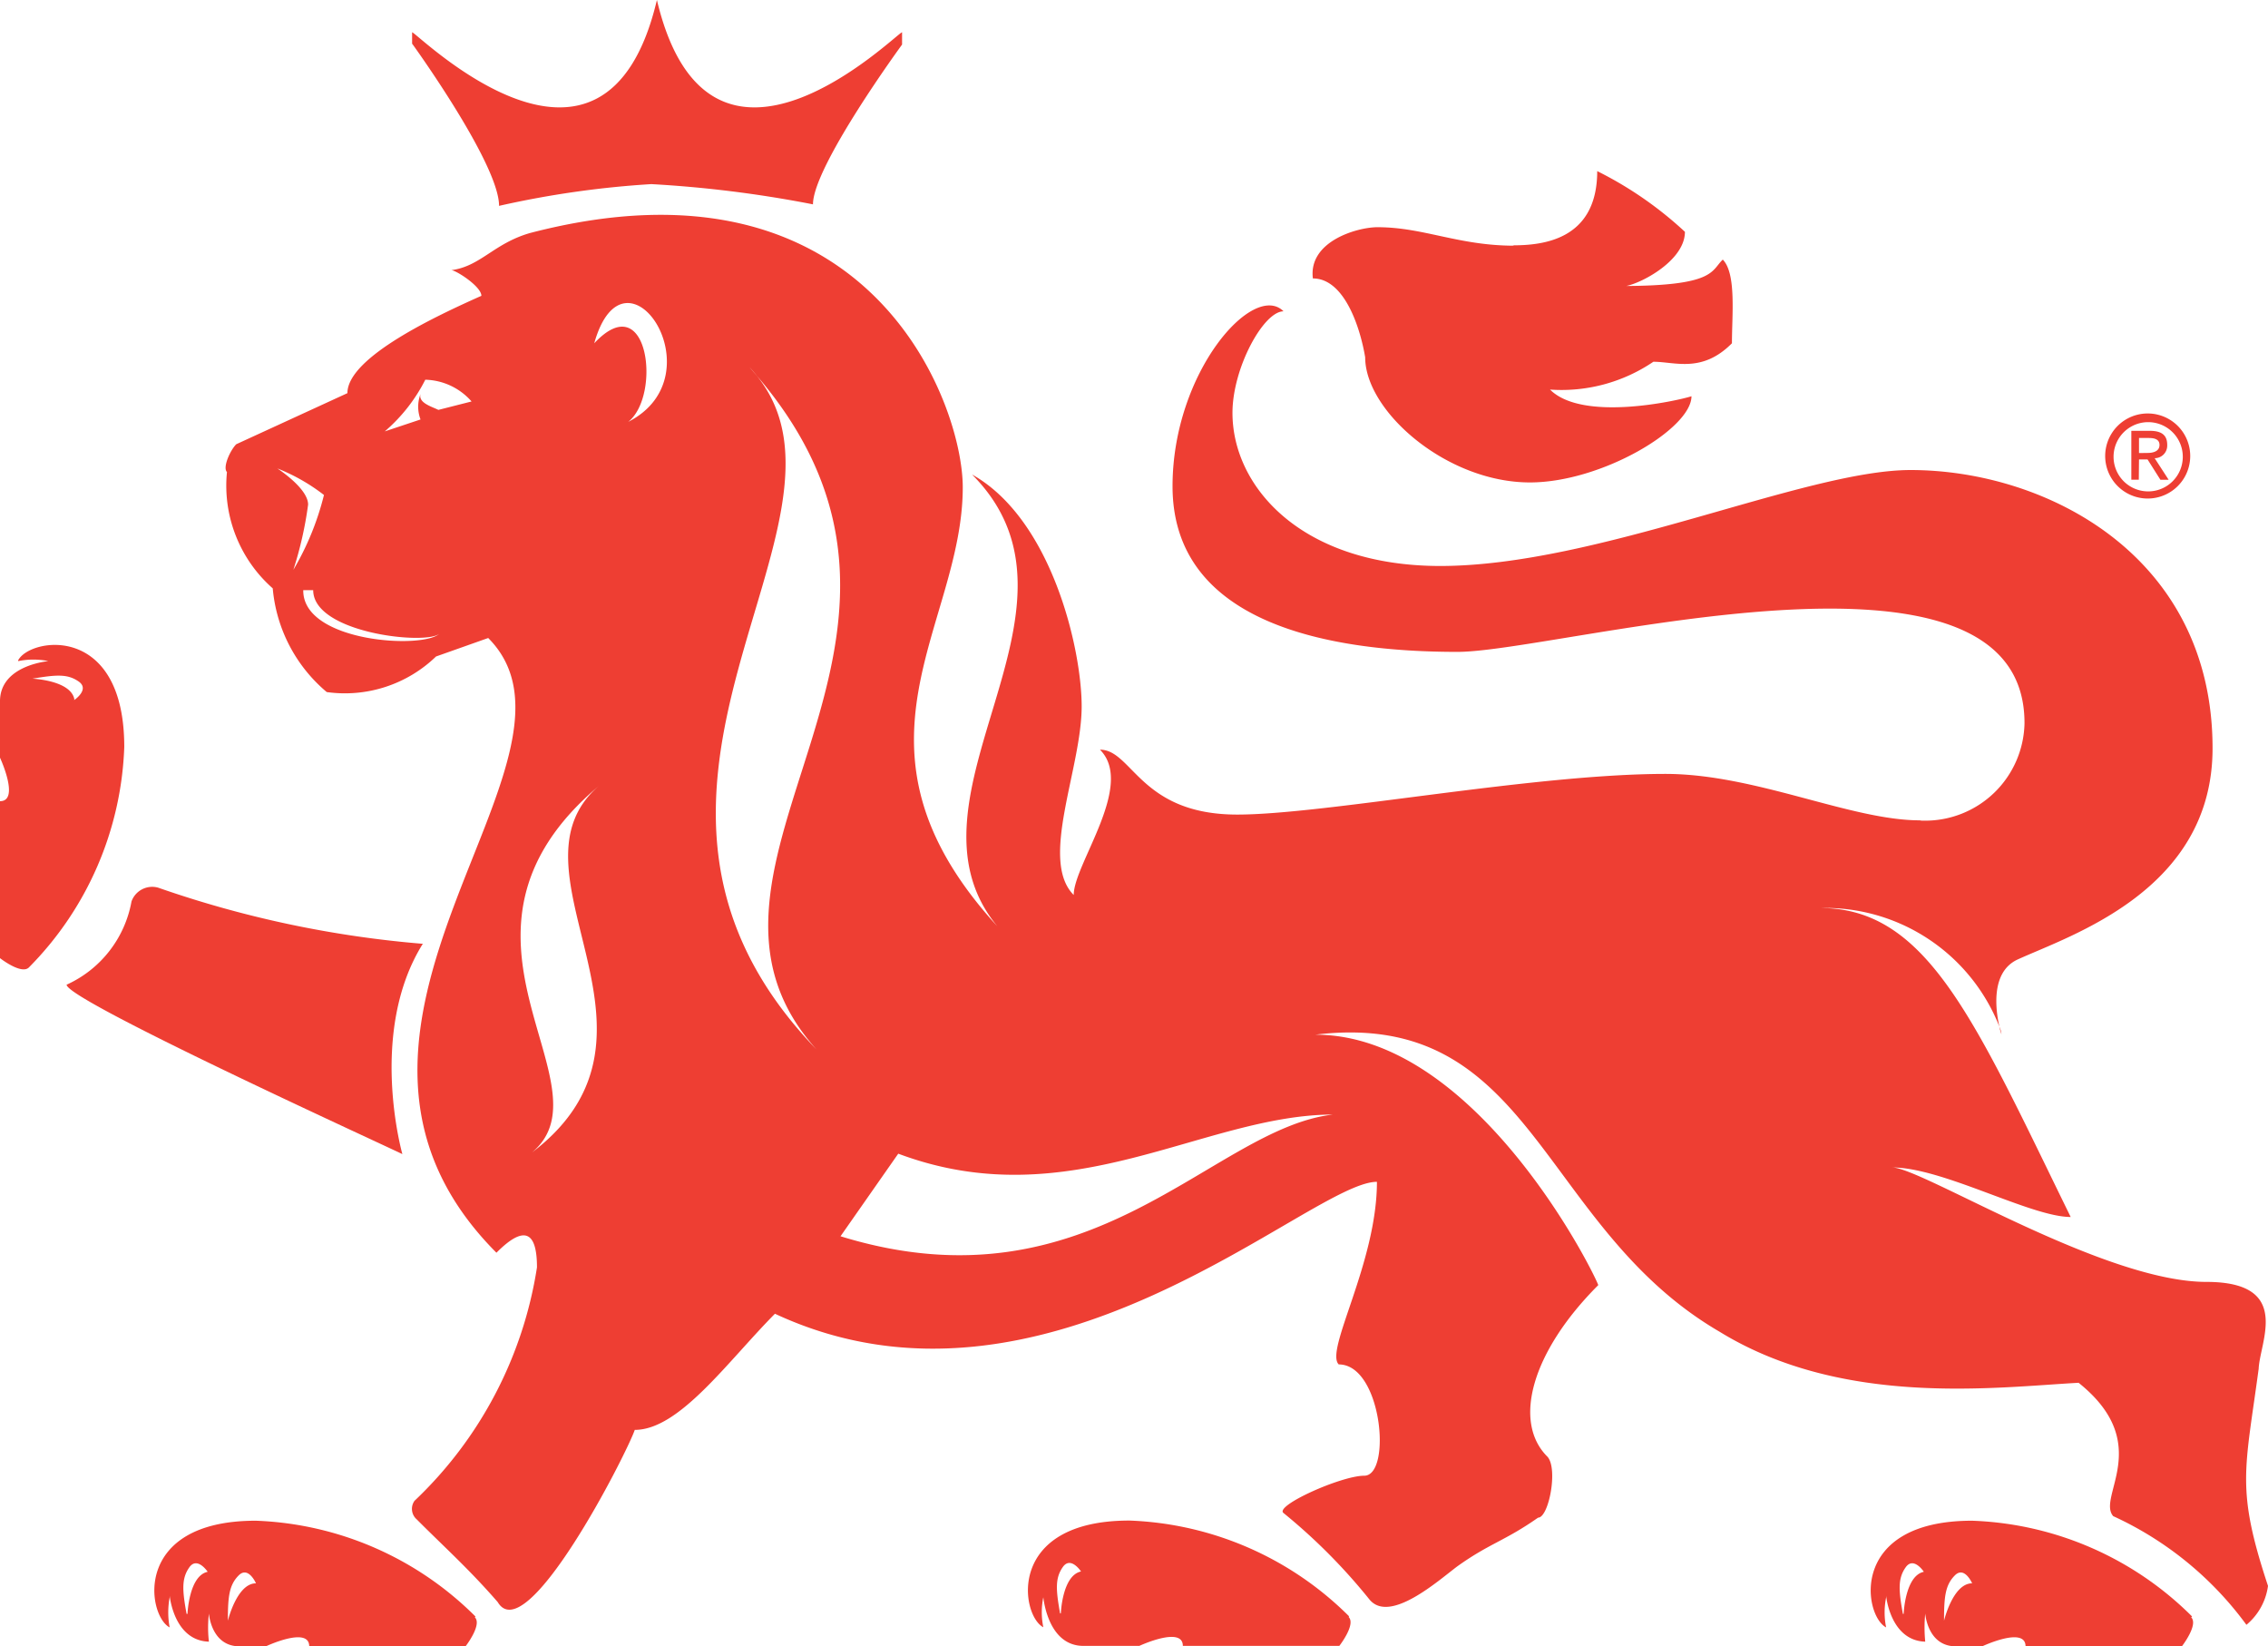
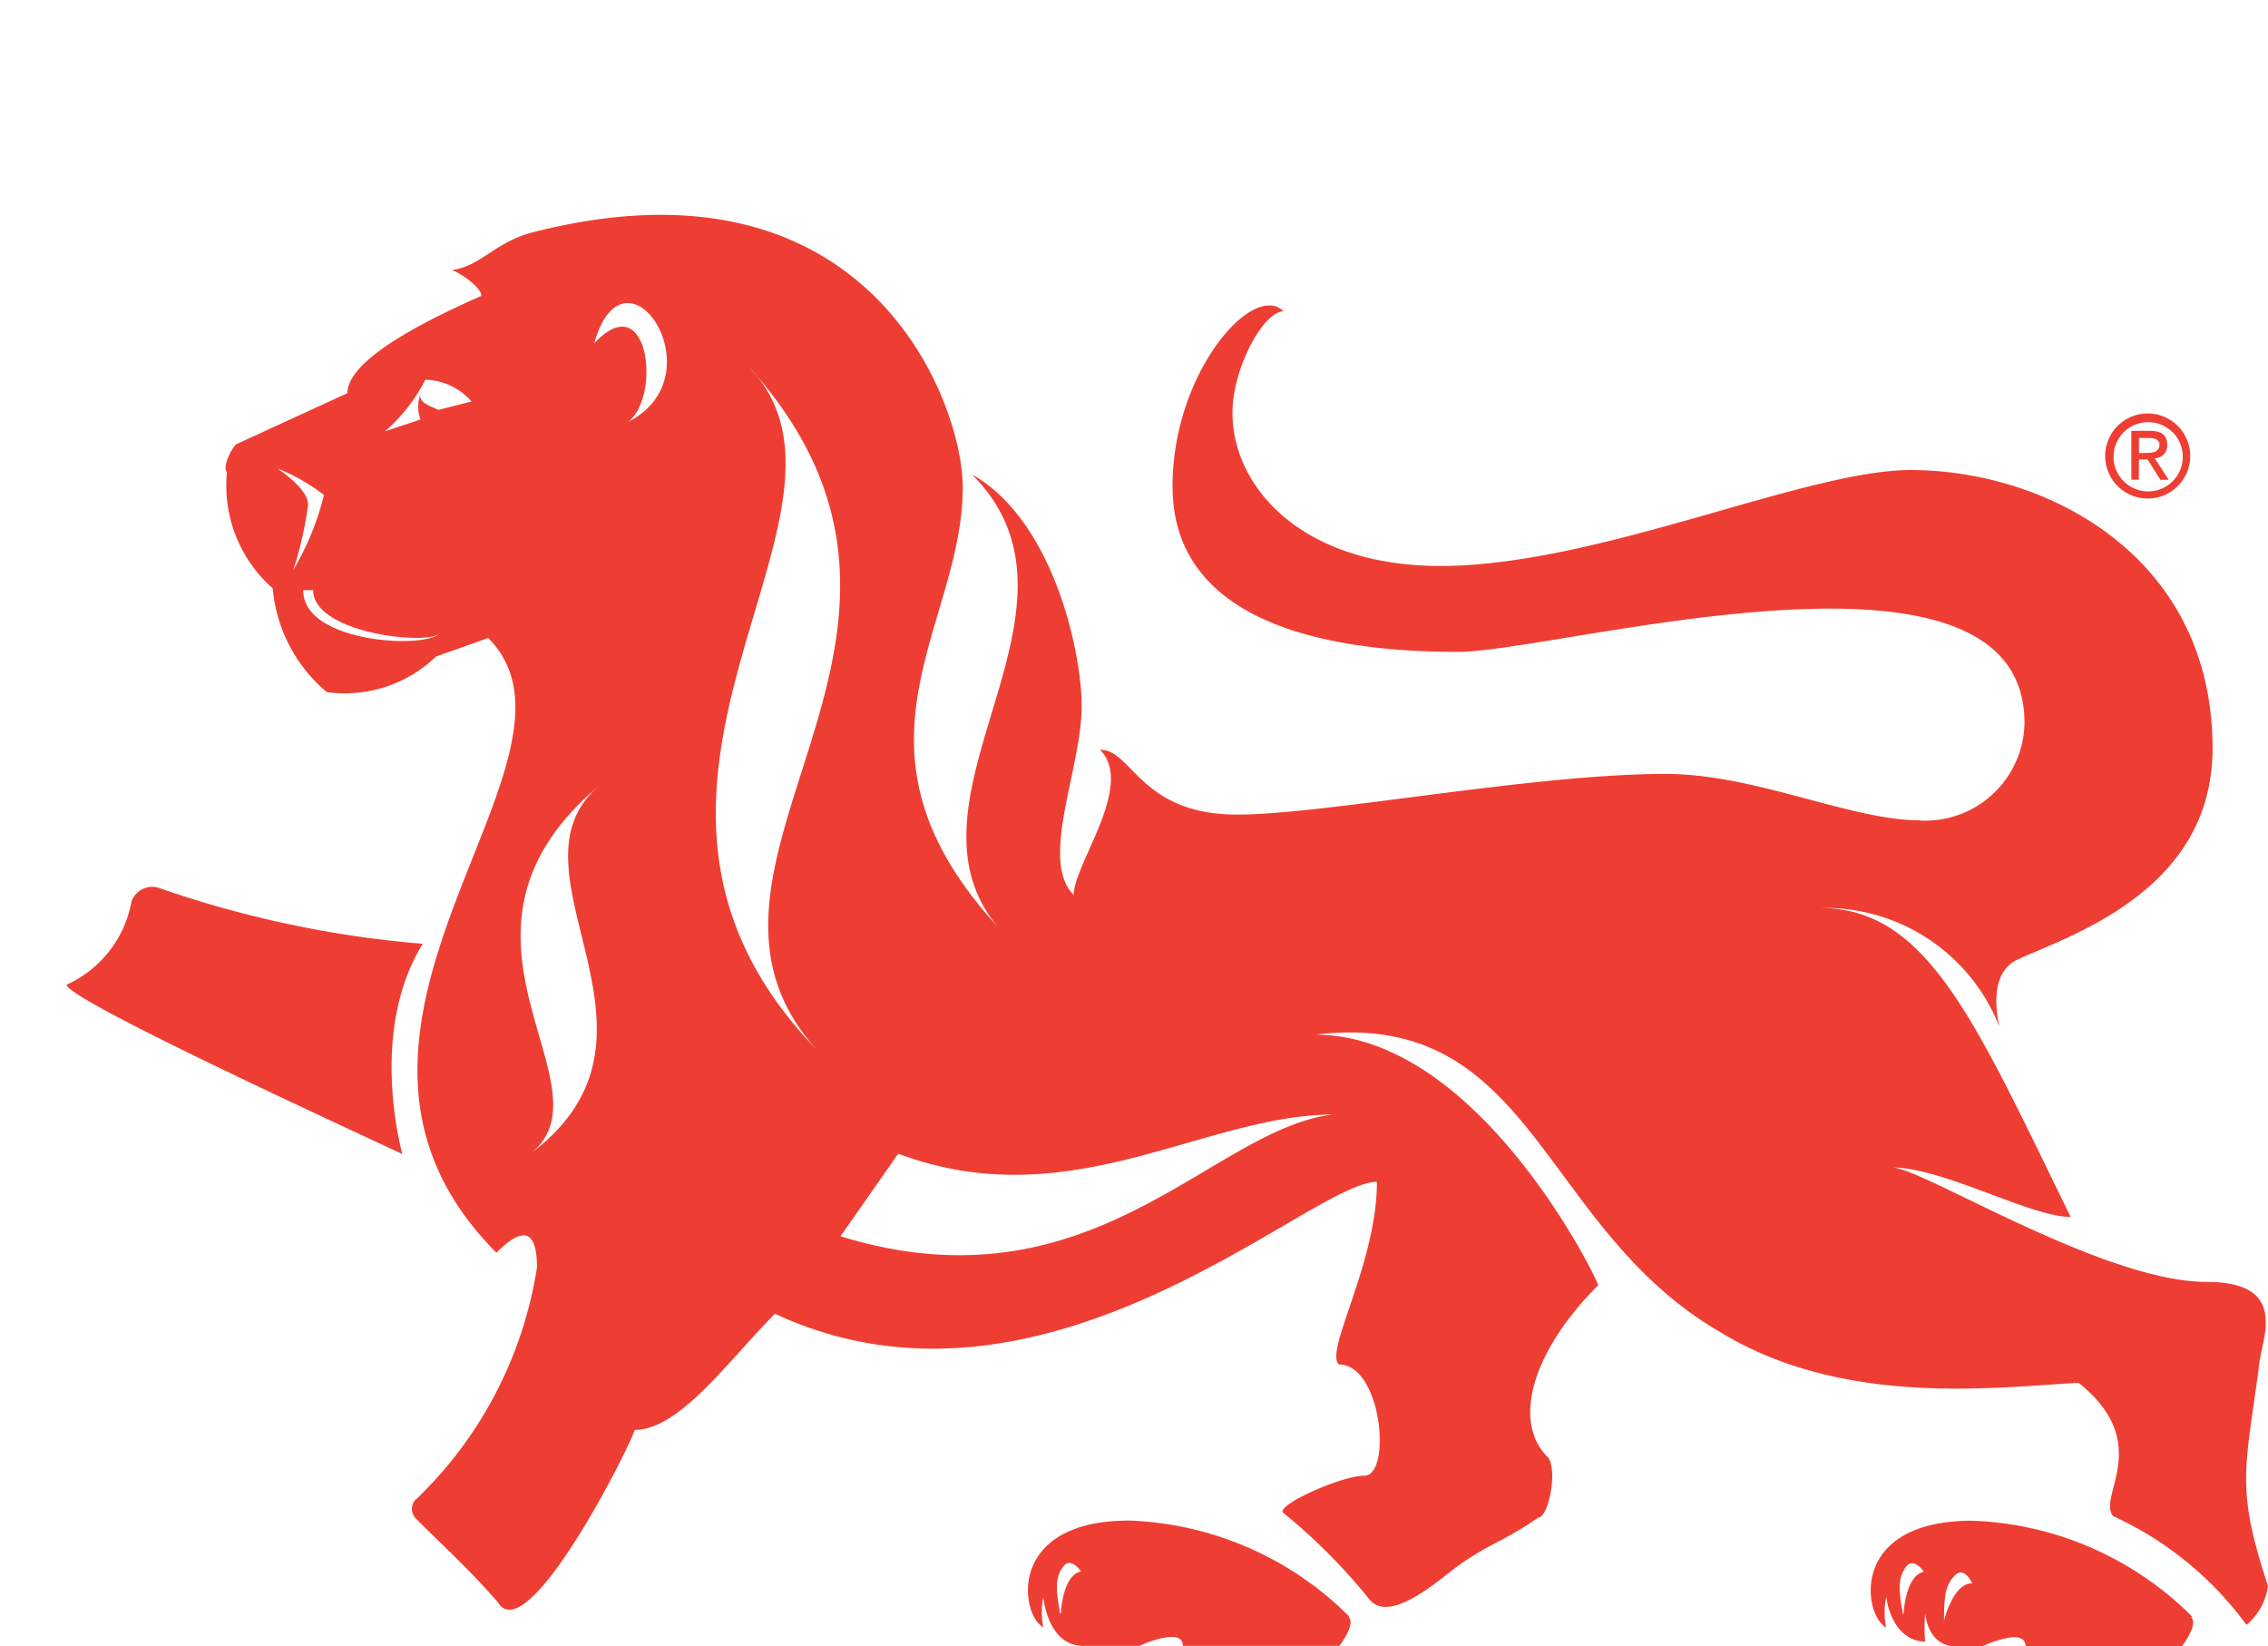
<svg xmlns="http://www.w3.org/2000/svg" width="57.07" height="41.414" viewBox="0 0 57.07 41.414">
  <g id="Group_261" data-name="Group 261" transform="translate(12394 16431)">
-     <path id="Path_155" data-name="Path 155" d="M37.988,6.34c.734,0,2.133-.117,2.133-1.867A9.374,9.374,0,0,1,42.328,6c0,.816-1.4,1.441-1.59,1.363,2.363,0,2.246-.387,2.543-.664.344.352.23,1.4.23,2.105-.754.758-1.43.465-1.977.465a4.115,4.115,0,0,1-2.6.7c.813.816,3.188.285,3.559.168,0,.816-2.262,2.168-4.066,2.168-2.1,0-4.145-1.793-4.145-3.148-.117-.707-.508-1.984-1.316-1.984-.117-.937,1.121-1.289,1.625-1.289,1.164,0,2.035.465,3.449.465" transform="translate(-12393.93 -16431.168)" fill="#ee3e33" />
-     <path id="Path_156" data-name="Path 156" d="M10.3,1.285V.98c.113,0,4.844,4.75,6.16-.812C17.781,5.73,22.512.98,22.629.98v.309s-2.242,3.063-2.242,4.02A29.736,29.736,0,0,0,16.32,4.8a23.957,23.957,0,0,0-3.832.547c0-1.062-2.191-4.086-2.191-4.086" transform="translate(-12393.93 -16431.168)" fill="#ee3e33" />
    <path id="Path_157" data-name="Path 157" d="M10.563,23.922c-1.379,2.219-.508,5.281-.508,5.281-.738-.355-8.449-3.875-8.449-4.262a2.854,2.854,0,0,0,1.633-2.094.553.553,0,0,1,.668-.348,26.894,26.894,0,0,0,6.672,1.414" transform="translate(-12393.93 -16431.168)" fill="#ee3e33" />
    <path id="Path_158" data-name="Path 158" d="M48.848,40.938c0-.6.031-.895.273-1.137s.434.2.434.2c-.484,0-.707.941-.707.941m-1.035-.172c-.109-.594-.129-.891.07-1.172s.457.113.457.113c-.473.1-.508,1.059-.508,1.059m7.258.066a8.24,8.24,0,0,0-5.535-2.41c-3.117,0-2.734,2.391-2.164,2.684a1.884,1.884,0,0,1,0-.754v-.043c.027.258.211,1.133.984,1.156a3.564,3.564,0,0,1,0-.707s.055.824.77.824h.664s1.09-.512,1.09,0h3.934s.422-.543.234-.73" transform="translate(-12393.93 -16431.168)" fill="#ee3e33" />
-     <path id="Path_159" data-name="Path 159" d="M5.664,40.938c0-.6.031-.895.273-1.137s.434.2.434.2c-.48,0-.707.941-.707.941m-1.039-.172c-.109-.594-.129-.891.07-1.172s.461.113.461.113c-.473.1-.508,1.059-.508,1.059m7.246.066a8.239,8.239,0,0,0-5.527-2.41c-3.117,0-2.734,2.391-2.168,2.684a2.038,2.038,0,0,1,0-.754v-.043c.031.258.211,1.133.988,1.156a3.057,3.057,0,0,1,0-.707s.055.824.77.824h.664s1.09-.512,1.09,0h3.934s.422-.543.234-.73" transform="translate(-12393.93 -16431.168)" fill="#ee3e33" />
    <path id="Path_160" data-name="Path 160" d="M26.605,40.758c-.105-.59-.129-.887.07-1.168s.457.113.457.113c-.473.1-.508,1.055-.508,1.055m7.254.074a8.247,8.247,0,0,0-5.527-2.41c-3.117,0-2.738,2.391-2.168,2.684a1.884,1.884,0,0,1,0-.754c.035.3.219,1.2.98,1.223H28.6s1.094-.508,1.094,0h3.938s.422-.539.234-.727" transform="translate(-12393.93 -16431.168)" fill="#ee3e33" />
-     <path id="Path_161" data-name="Path 161" d="M1.8,17.754c-.1-.473-1.055-.512-1.055-.512.6-.1.887-.125,1.168.074s-.117.465-.117.465M.391,16.8a1.884,1.884,0,0,1,.754,0c-.3.035-1.2.219-1.215.992V19.23s.508,1.094,0,1.094v3.949s.539.422.727.234a8.292,8.292,0,0,0,2.4-5.547c0-3.129-2.379-2.754-2.672-2.176" transform="translate(-12393.93 -16431.168)" fill="#ee3e33" />
-     <path id="Path_162" data-name="Path 162" d="M50.242,26a1.239,1.239,0,0,0,.051.188A.594.594,0,0,0,50.242,26" transform="translate(-12393.93 -16431.168)" fill="#ee3e33" />
    <path id="Path_163" data-name="Path 163" d="M33.48,28.207c-3.051.34-6.055,5.02-12.4,3.063l1.453-2.078c4.32,1.621,7.68-.984,10.949-.984M20.465,26.559c-6.281-6.531,1.523-13.187-1.488-16.934l-.187-.219c.066.07.129.145.188.219,5.77,6.75-2.68,12.289,1.488,16.934M15.738,10.781c.84-.66.508-3.434-.855-1.977.77-2.734,3.148.809.855,1.977M13.324,29.156c2.031-1.723-2.8-5.457,1.688-9.227-2.543,2.16,2.246,6.227-1.687,9.227M10.961,10.48c-.164-.082-.512-.176-.449-.4a.9.9,0,0,0,0,.641l-.9.3a4.217,4.217,0,0,0,1.02-1.3,1.6,1.6,0,0,1,1.164.547Zm-3.4,4.535h.25c0,1.09,2.883,1.391,3.18,1.09-.391.4-3.43.227-3.43-1.078M6.93,11.922l-.09-.016.07.047a4.783,4.783,0,0,1,1.172.668,7,7,0,0,1-.77,1.883,9.411,9.411,0,0,0,.371-1.641c0-.355-.57-.773-.773-.91m49.855,22.68c0-.664.891-2.215-1.316-2.215-2.6,0-7.172-2.879-7.906-2.879,1.273,0,3.488,1.246,4.492,1.246-2.4-4.9-3.59-7.773-6.3-7.773A4.71,4.71,0,0,1,50.242,26c-.094-.41-.23-1.371.453-1.691,1.34-.613,4.91-1.738,4.91-5.316,0-4.848-4.191-7-7.6-7-2.66,0-7.863,2.41-11.828,2.414-3.488,0-5.234-1.984-5.234-3.852,0-1.129.781-2.555,1.285-2.555-.758-.762-2.793,1.531-2.793,4.4,0,3.469,3.957,4.168,7.168,4.168,2.543,0,14.27-3.387,14.27,1.789a2.5,2.5,0,0,1-2.535,2.457c-.035,0-.07,0-.1-.008-1.742,0-4.137-1.168-6.4-1.168-3.336,0-8.57,1.023-10.777,1.023-2.441,0-2.637-1.633-3.453-1.633.891.891-.66,2.879-.66,3.656-.875-.875.2-3.187.2-4.746,0-1.437-.75-4.707-2.758-5.832,3.383,3.395-2.062,8.1.637,11.367-4.145-4.527-.871-7.535-.871-11.047,0-2.121-2.359-8.621-10.891-6.395-.91.262-1.246.84-1.98.934.117,0,.758.41.758.645-1.047.469-3.371,1.531-3.371,2.449L5.875,11.344c-.152.152-.348.582-.234.7a3.443,3.443,0,0,0,1.152,2.926,3.849,3.849,0,0,0,1.359,2.609,3.3,3.3,0,0,0,2.75-.895l1.313-.465c3.051,3.063-5.437,9.8.207,15.465.68-.684,1.02-.566,1.02.367a10.25,10.25,0,0,1-3.082,5.875.35.35,0,0,0,.059.469c.668.672,1.309,1.242,2.035,2.078.719,1.215,3.234-3.711,3.449-4.332,1.121,0,2.328-1.711,3.527-2.922C26.266,36.406,32.9,29.9,34.578,29.9c0,2.043-1.32,4.242-.961,4.594,1.09,0,1.34,2.8.641,2.8-.578,0-2.266.758-2.031.938a14.558,14.558,0,0,1,2.16,2.172c.508.629,1.742-.477,2.211-.828.813-.582,1.2-.641,2.035-1.227.27,0,.508-1.238.234-1.535-.875-.871-.406-2.629,1.281-4.316-.2-.512-3.145-6.3-7.121-6.3,5.508-.664,5.625,4.824,10.172,7.473,3.1,1.906,6.941,1.4,9.035,1.285,1.914,1.531.449,2.871.871,3.355a8.58,8.58,0,0,1,3.352,2.734A1.539,1.539,0,0,0,57,40.066c-.812-2.453-.578-2.9-.234-5.469" transform="translate(-12393.93 -16431.168)" fill="#ee3e33" />
    <path id="Path_164" data-name="Path 164" d="M53.754,11.566v-.379H54c.133,0,.27.027.27.176s-.141.2-.3.2Zm0,.16h.215l.324.512H54.5l-.352-.543a.315.315,0,0,0,.316-.316v-.02c0-.246-.145-.352-.434-.352h-.469v1.23h.188Zm.227.984a1.07,1.07,0,1,0-.016,0h.016m-.867-1.066a.871.871,0,1,1,0,.031v-.031" transform="translate(-12393.93 -16431.168)" fill="#ee3e33" />
  </g>
</svg>